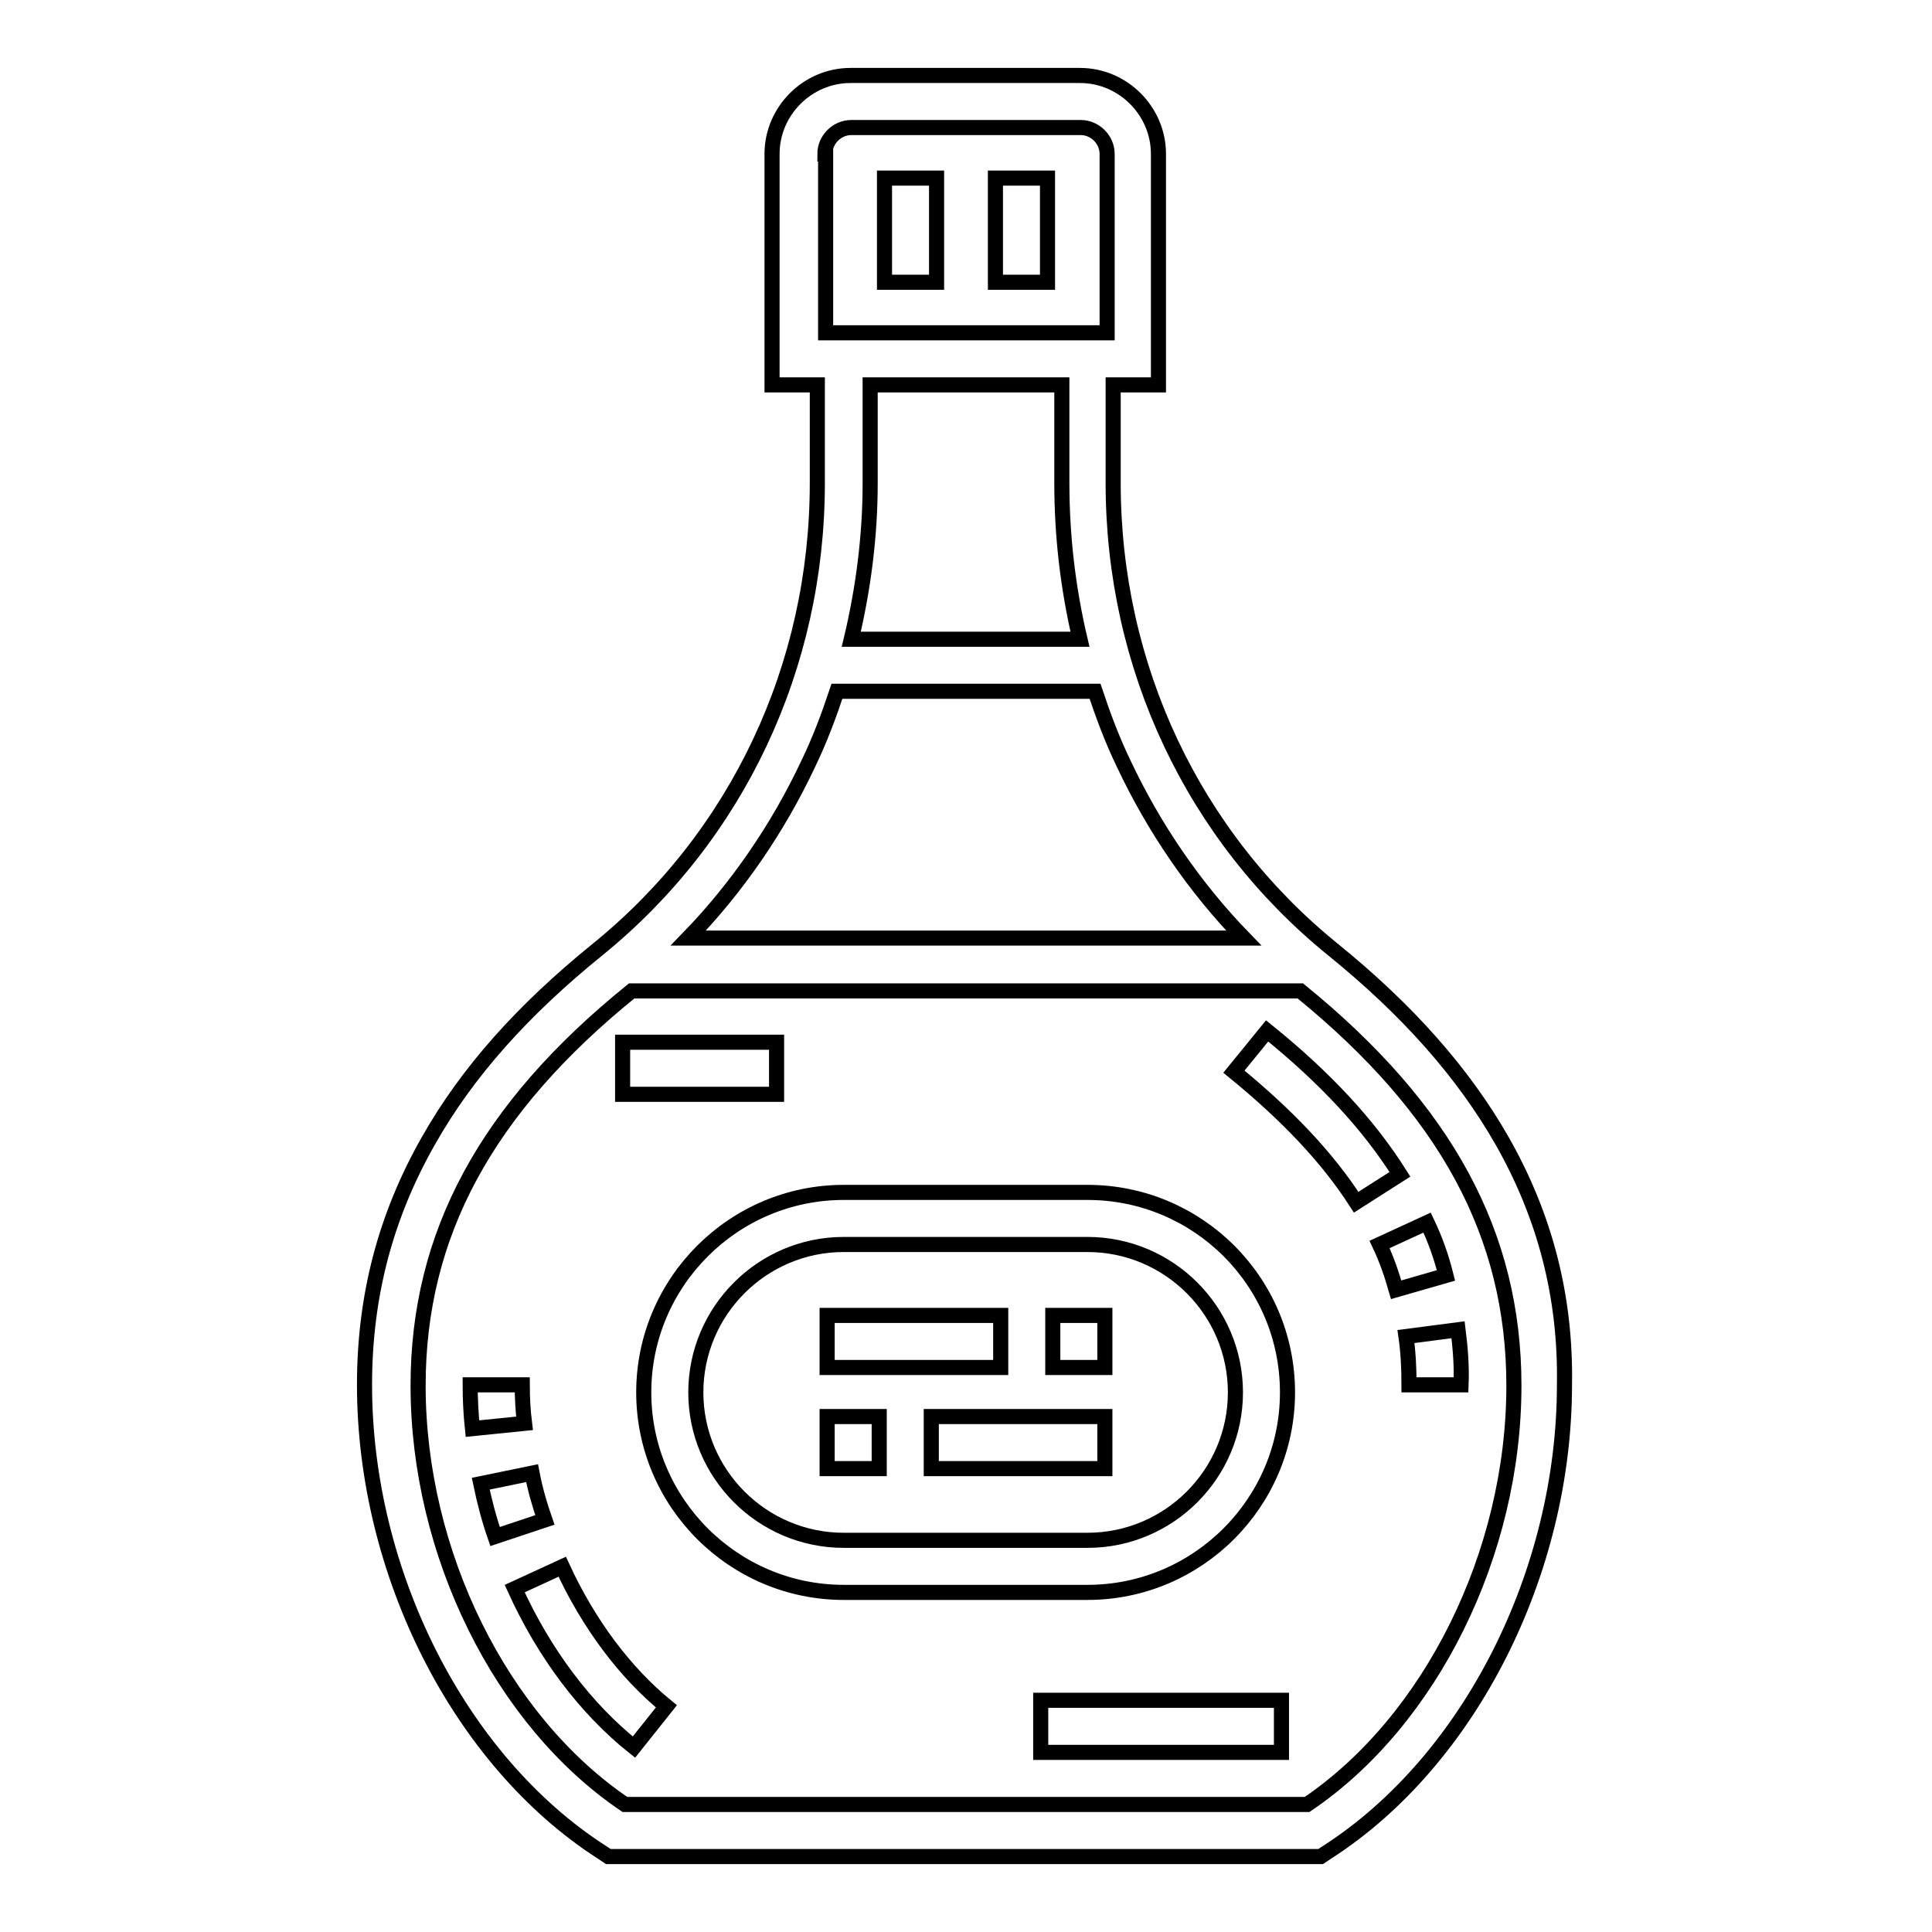
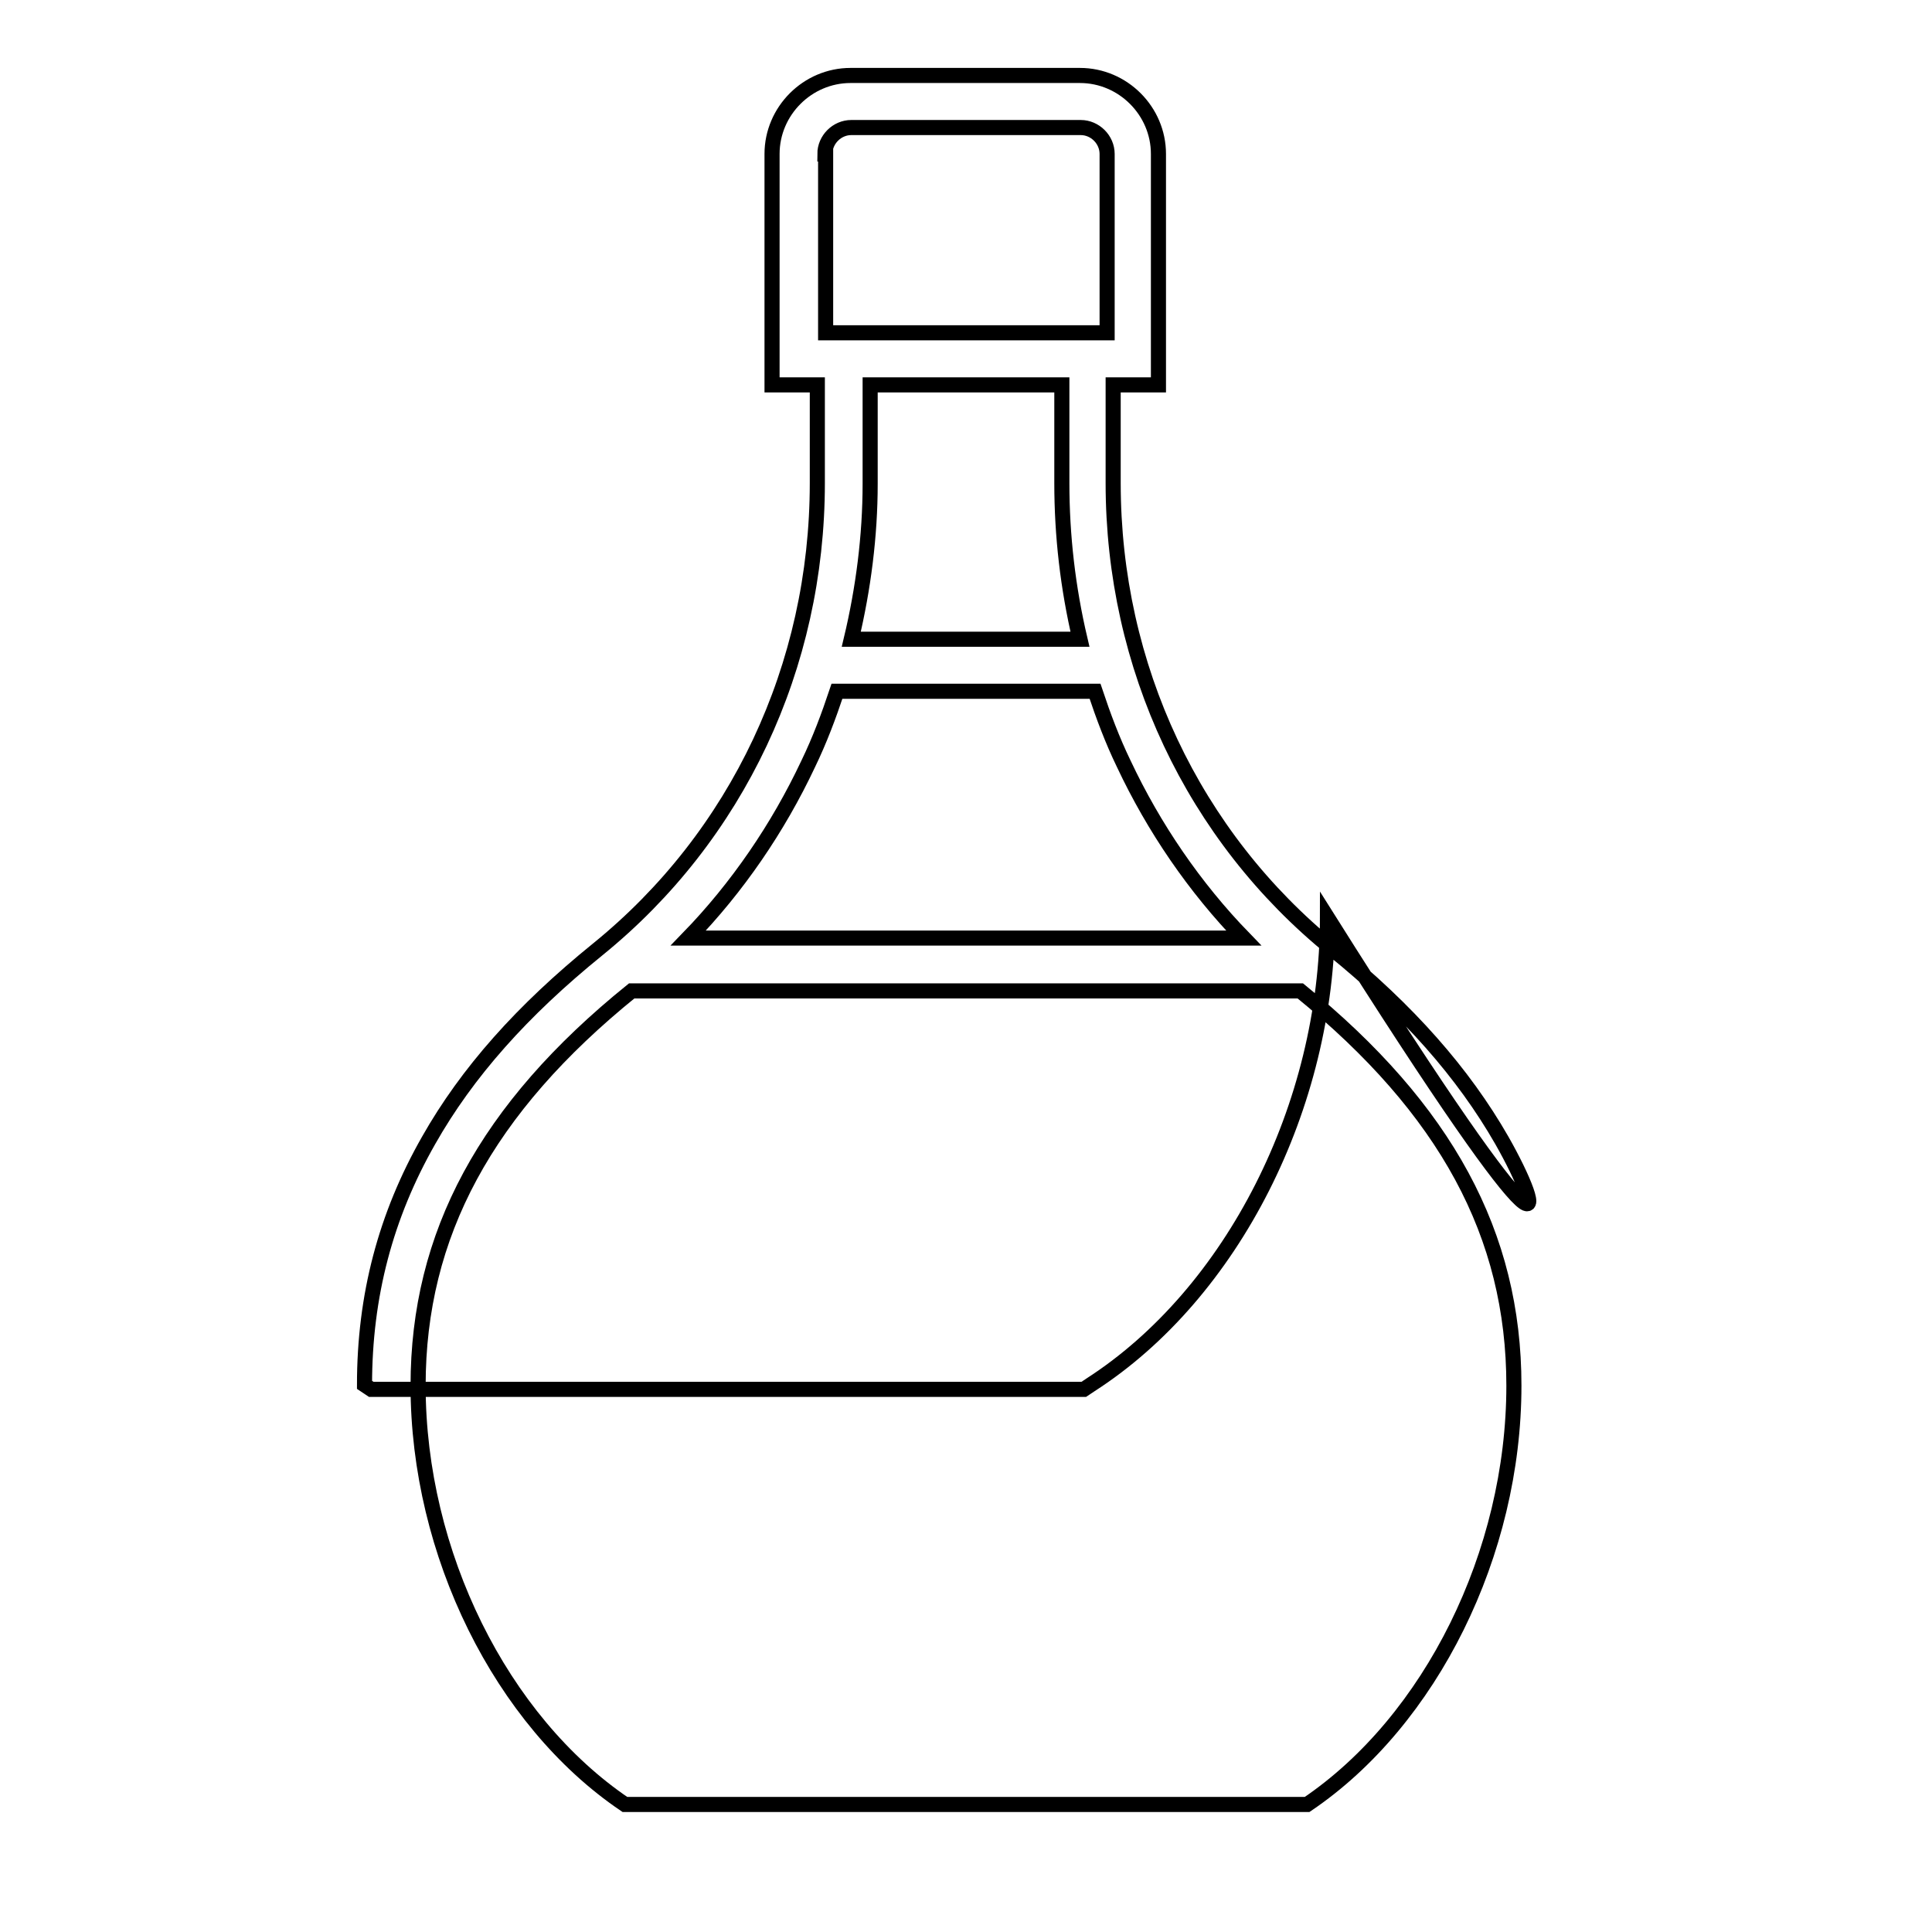
<svg xmlns="http://www.w3.org/2000/svg" version="1.1" x="0px" y="0px" viewBox="0 0 256 256" enable-background="new 0 0 256 256" xml:space="preserve">
  <g>
-     <path stroke-width="2" fill-opacity="0" stroke="#000000" d="M199,151.1c-5.1-8.9-12.4-17.2-22.4-25.3c-18.5-15-29.1-37.5-29.1-61.8V51h6V20.4c0-5.7-4.7-10.4-10.4-10.4 h-30.4c-5.7,0-10.4,4.7-10.4,10.4V51h6v13c0,24.3-10.6,46.8-29.1,61.8c-10,8.1-17.3,16.3-22.4,25.3c-5.7,10-8.5,20.6-8.5,32.4 c0,24.9,12.6,49.8,31.4,61.9l0.9,0.6h94.4l0.9-0.6c18.8-12.1,31.4-37,31.4-61.9C207.5,171.8,204.7,161.1,199,151.1z M109.3,20.4 c0-1.9,1.6-3.5,3.5-3.5h30.4c1.9,0,3.5,1.6,3.5,3.5v23.7h-37.3V20.4z M143.1,84.7h-30.3c1.6-6.7,2.5-13.7,2.5-20.6V51h25.4v13 C140.7,71,141.5,77.9,143.1,84.7z M107.1,101.2c1.5-3.1,2.7-6.3,3.8-9.6h34.2c1.1,3.3,2.3,6.5,3.8,9.6c4,8.5,9.4,16.4,15.9,23.1 H91.2C97.7,117.6,103.1,109.7,107.1,101.2z M173.2,239.1H82.8c-16.4-11.1-27.4-33.3-27.4-55.5c0-20,9-36.7,28.3-52.3h88.6 c19.3,15.7,28.3,32.3,28.3,52.3C200.6,205.8,189.6,228,173.2,239.1z" />
-     <path stroke-width="2" fill-opacity="0" stroke="#000000" d="M144.1,158h-32.3c-14.6,0-26.5,11.9-26.5,26.5c0,14.6,11.9,26.5,26.5,26.5h32.3c14.6,0,26.5-11.9,26.5-26.5 C170.6,169.8,158.7,158,144.1,158z M144.1,204.1h-32.3c-10.8,0-19.6-8.8-19.6-19.6s8.8-19.6,19.6-19.6h32.3 c10.8,0,19.6,8.8,19.6,19.6S154.9,204.1,144.1,204.1z M74.5,207.6l-6.3,2.9c3.9,8.6,9.4,15.9,15.8,21l4.3-5.4 C82.8,221.6,78,215.2,74.5,207.6z M70.5,195.2l-6.8,1.4c0.5,2.4,1.1,4.7,1.9,7l6.6-2.2C71.5,199.4,70.9,197.3,70.5,195.2z  M69.2,183.5l-6.9,0c0,1.9,0.1,3.9,0.3,5.8l6.9-0.7C69.3,187,69.2,185.2,69.2,183.5z M137.9,225.3h31.9v6.9h-31.9V225.3z  M167.9,136.6l-4.4,5.4c7.1,5.8,12.4,11.4,16.2,17.3l5.8-3.7C181.4,149.1,175.7,142.9,167.9,136.6z M193.2,176.2l-6.9,0.9 c0.3,2.1,0.4,4.2,0.4,6.4h6.9C193.7,181,193.5,178.6,193.2,176.2z M189.1,162l-6.3,2.9c0.9,1.9,1.6,3.9,2.2,6l6.6-1.9 C191,166.6,190.2,164.3,189.1,162L189.1,162z M82.5,138.1h20.4v6.9H82.5V138.1z" />
-     <path stroke-width="2" fill-opacity="0" stroke="#000000" d="M139.5,174.3h6.9v6.9h-6.9V174.3z M109.6,174.3h23v6.9h-23V174.3z M123.4,187.7h23v6.9h-23V187.7z  M109.6,187.7h6.9v6.9h-6.9V187.7z M117.2,23.6h6.9v13.8h-6.9V23.6z M131.9,23.6h6.9v13.8h-6.9V23.6z" />
+     <path stroke-width="2" fill-opacity="0" stroke="#000000" d="M199,151.1c-5.1-8.9-12.4-17.2-22.4-25.3c-18.5-15-29.1-37.5-29.1-61.8V51h6V20.4c0-5.7-4.7-10.4-10.4-10.4 h-30.4c-5.7,0-10.4,4.7-10.4,10.4V51h6v13c0,24.3-10.6,46.8-29.1,61.8c-10,8.1-17.3,16.3-22.4,25.3c-5.7,10-8.5,20.6-8.5,32.4 l0.9,0.6h94.4l0.9-0.6c18.8-12.1,31.4-37,31.4-61.9C207.5,171.8,204.7,161.1,199,151.1z M109.3,20.4 c0-1.9,1.6-3.5,3.5-3.5h30.4c1.9,0,3.5,1.6,3.5,3.5v23.7h-37.3V20.4z M143.1,84.7h-30.3c1.6-6.7,2.5-13.7,2.5-20.6V51h25.4v13 C140.7,71,141.5,77.9,143.1,84.7z M107.1,101.2c1.5-3.1,2.7-6.3,3.8-9.6h34.2c1.1,3.3,2.3,6.5,3.8,9.6c4,8.5,9.4,16.4,15.9,23.1 H91.2C97.7,117.6,103.1,109.7,107.1,101.2z M173.2,239.1H82.8c-16.4-11.1-27.4-33.3-27.4-55.5c0-20,9-36.7,28.3-52.3h88.6 c19.3,15.7,28.3,32.3,28.3,52.3C200.6,205.8,189.6,228,173.2,239.1z" />
  </g>
</svg>